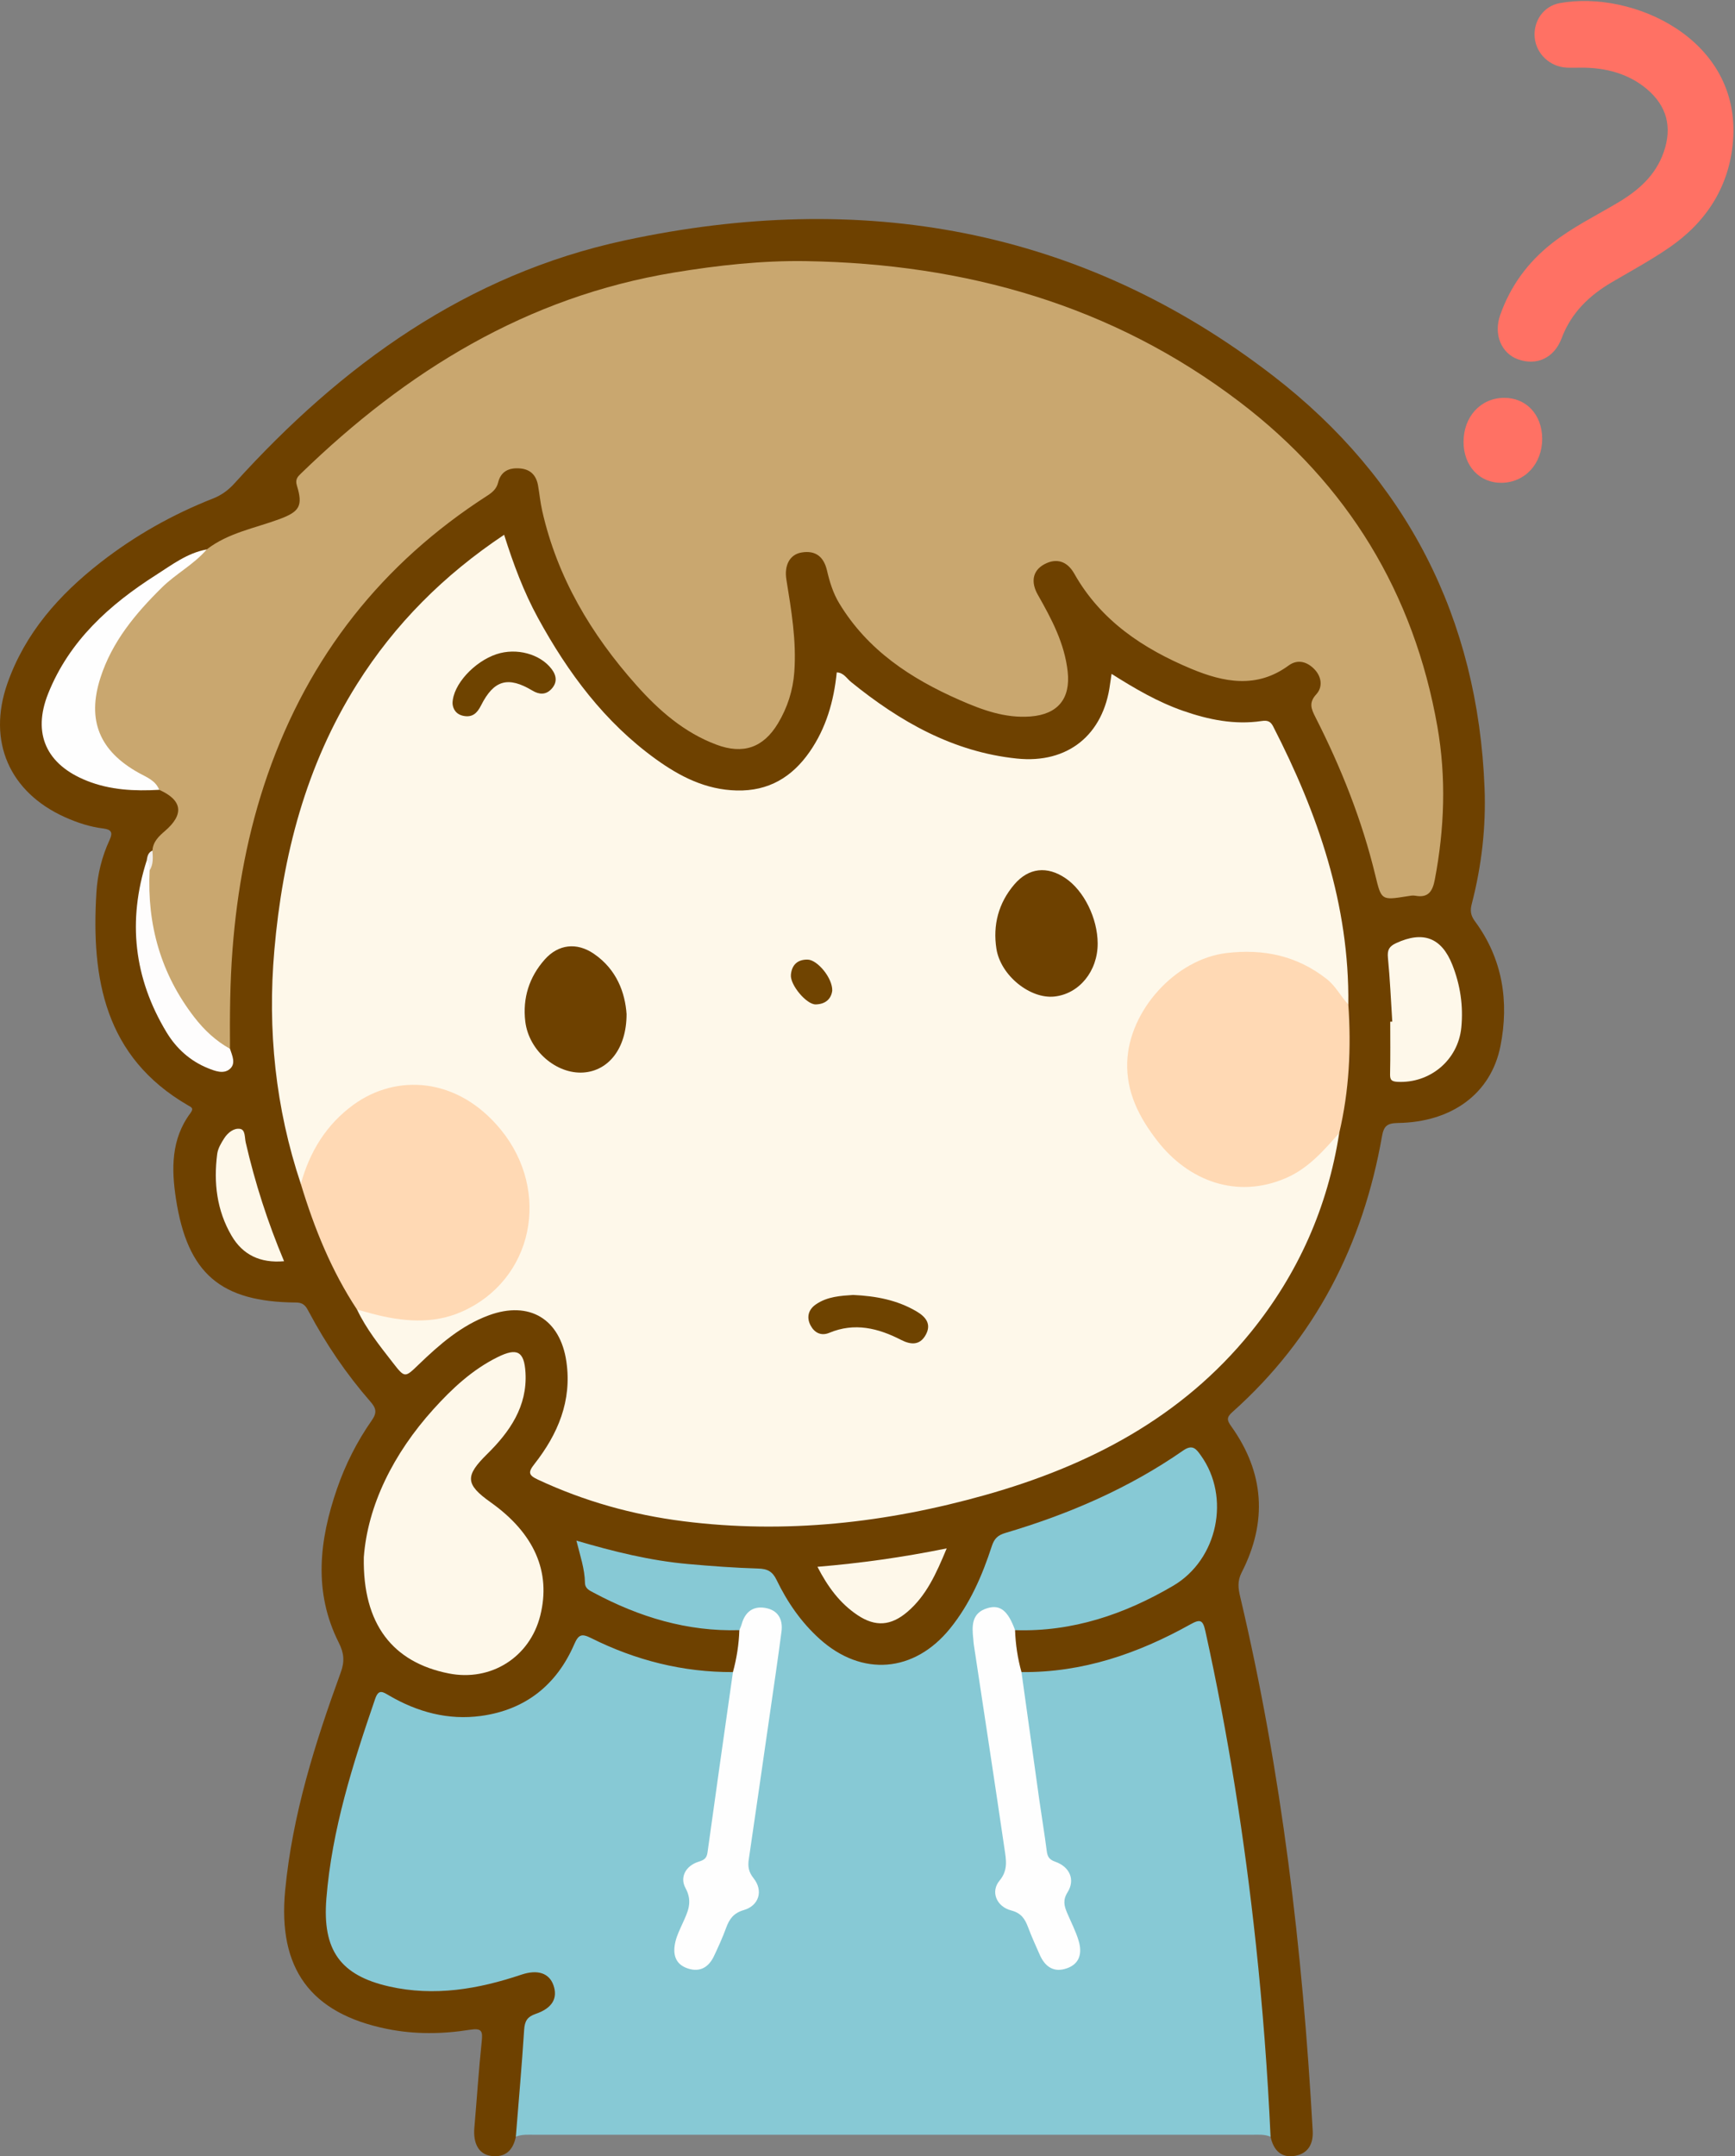
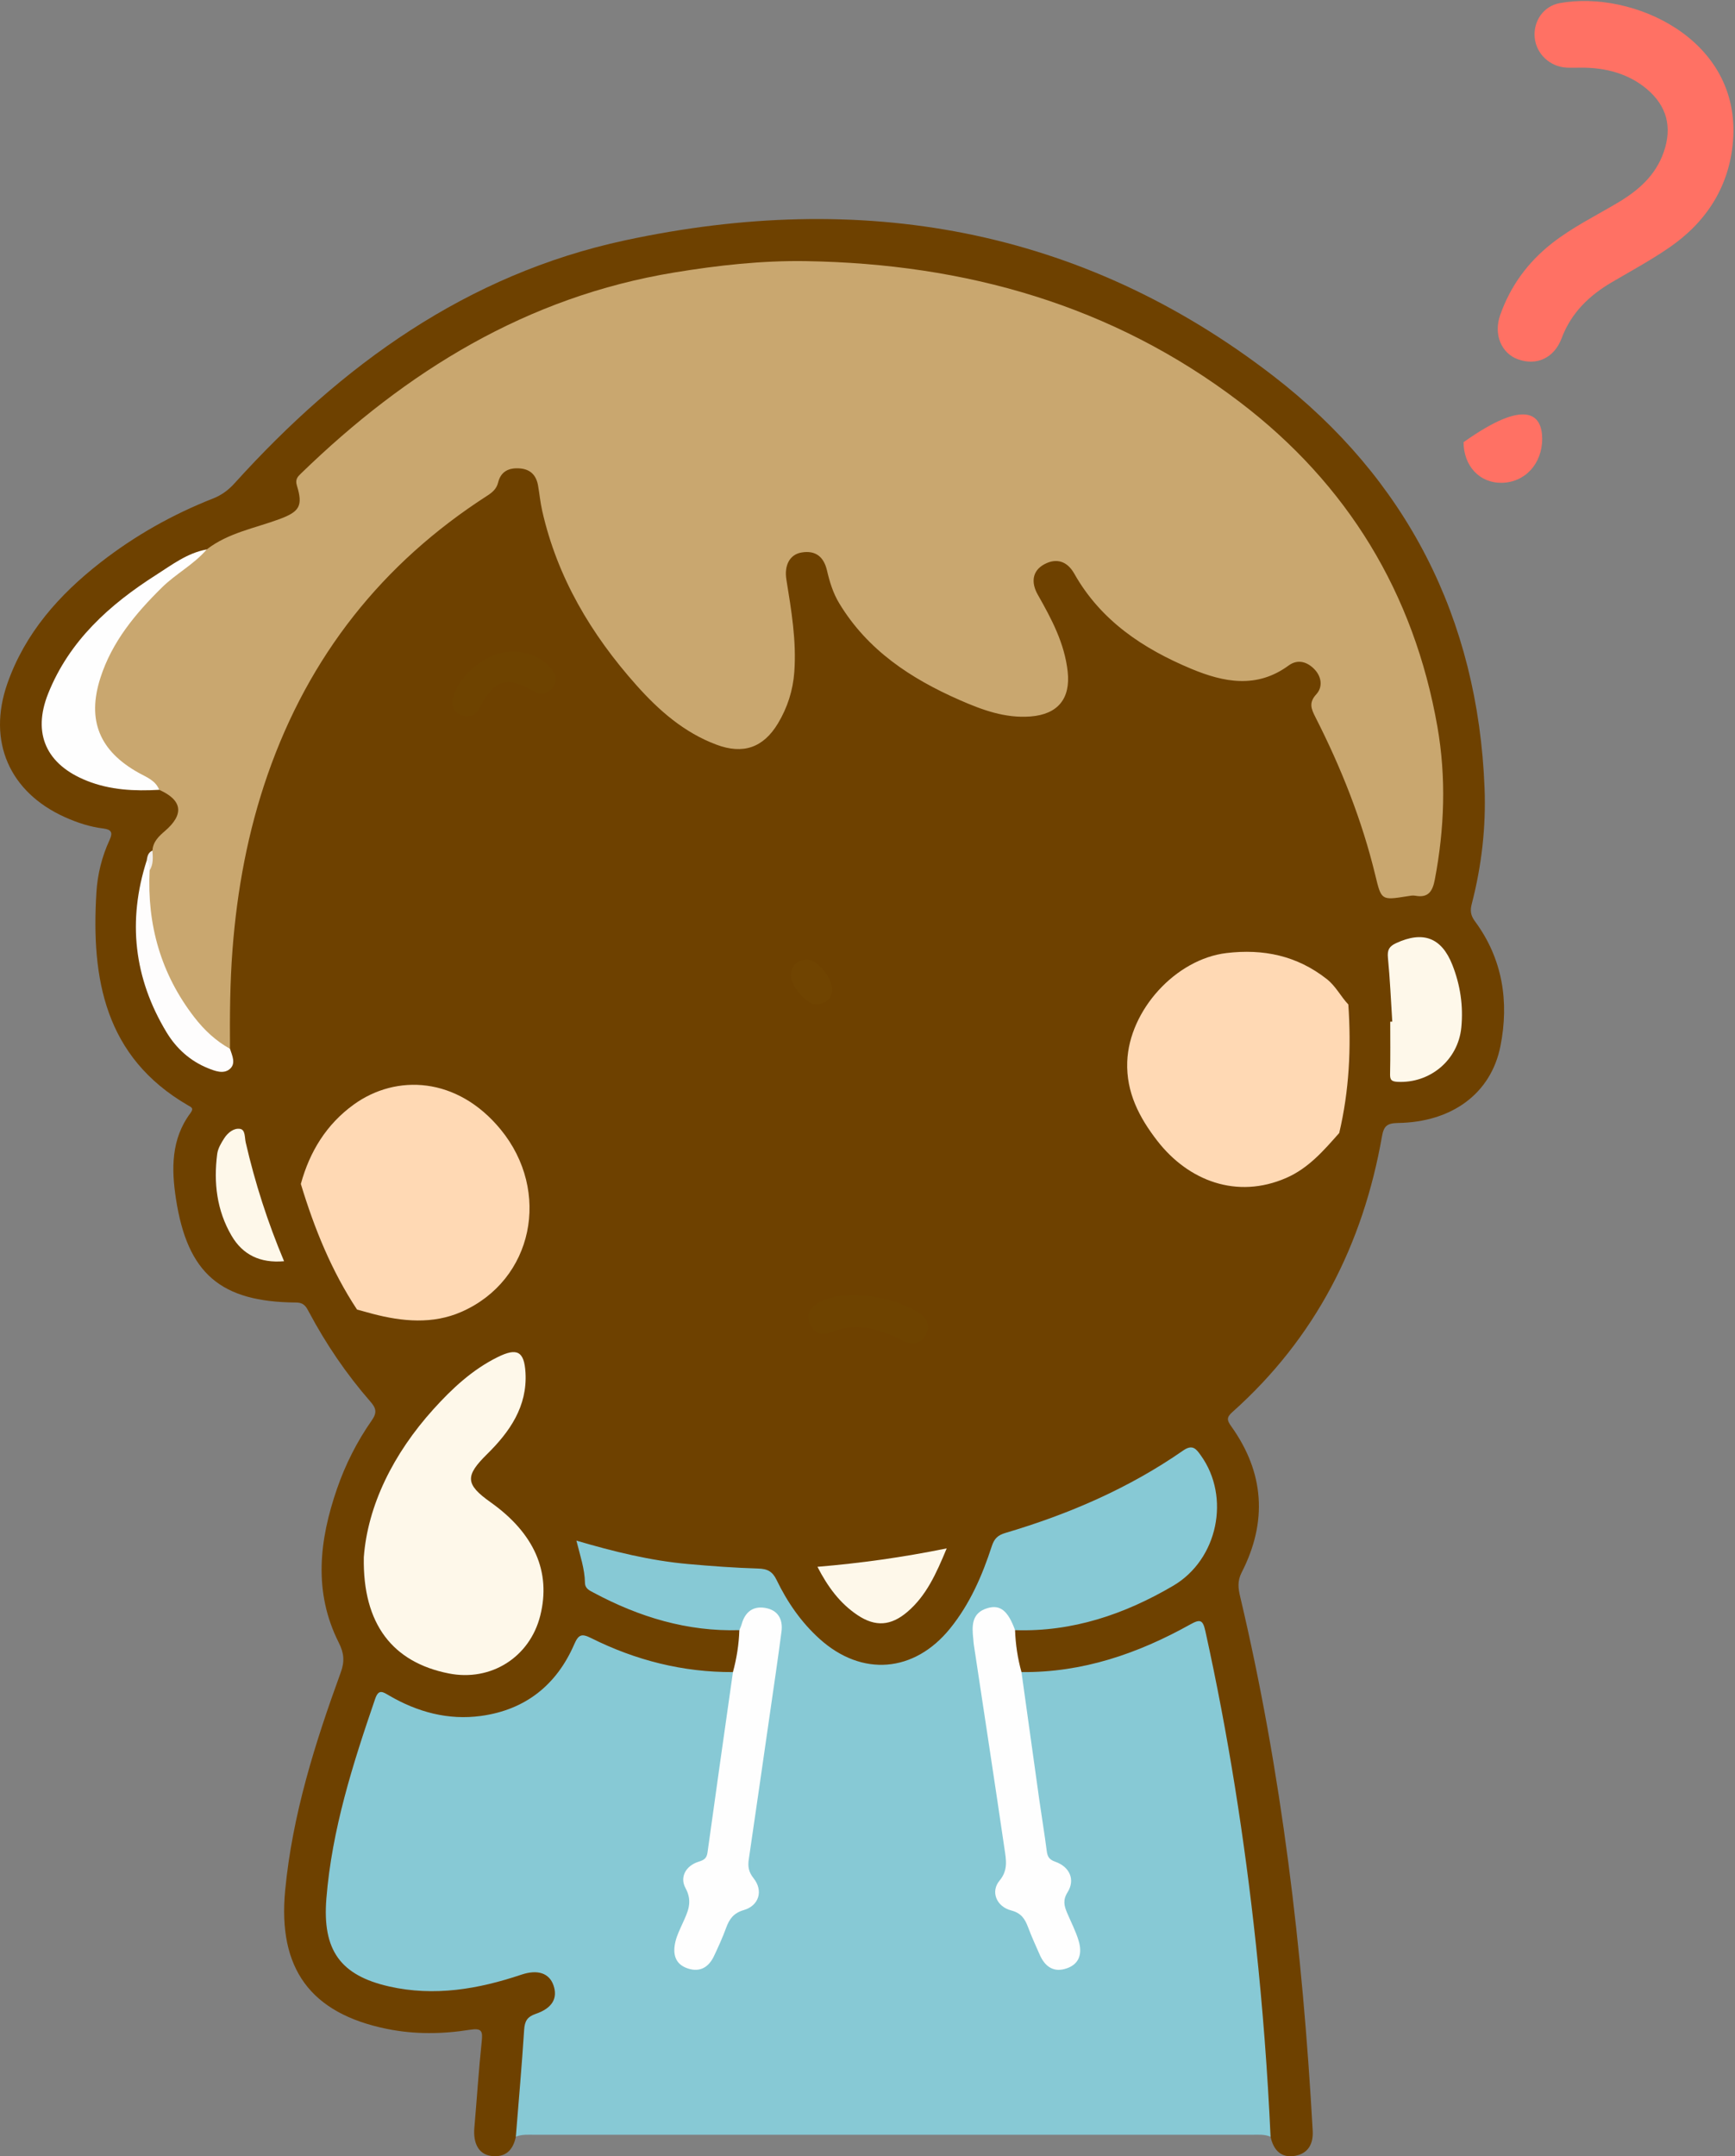
<svg xmlns="http://www.w3.org/2000/svg" version="1.1" x="0" y="0" width="541" height="672" viewBox="0, 0, 541, 672">
  <rect x="0" y="0" width="541" height="672" fill="#808080" stroke="none" />
  <defs>
    <clipPath id="Clip_1">
      <path d="M-0,0.307 L540.513,0.307 L540.513,671.94 L-0,671.94 z" />
    </clipPath>
  </defs>
  <g id="Layer_1">
    <g clip-path="url(#Clip_1)">
      <path d="M160.845,665.906 C160.003,670.111 157.591,672.481 153.16,671.902 C149.305,671.398 147.484,668.035 147.914,663.11 C148.694,654.157 149.263,645.183 150.208,636.248 C150.557,632.951 150.227,631.995 146.47,632.59 C137.901,633.948 129.252,634.061 120.647,632.311 C96.738,627.45 86.602,613.439 88.92,589.133 C91.169,565.556 98.226,543.257 106.258,521.199 C107.496,517.8 107.297,515.232 105.632,511.929 C97.657,496.112 99.549,479.987 105.096,463.944 C107.715,456.369 111.337,449.227 115.922,442.673 C117.654,440.197 117.269,438.843 115.47,436.784 C108.001,428.233 101.659,418.883 96.315,408.857 C95.488,407.306 94.834,405.952 92.333,405.934 C68.808,405.762 58.472,396.947 54.876,373.687 C53.439,364.394 53.311,355.013 59.384,346.897 C60.547,345.343 59.62,345.056 58.631,344.484 C32.649,329.446 28.407,304.998 30.064,278.106 C30.412,272.465 31.778,266.927 34.182,261.751 C35.265,259.42 34.693,258.507 32.184,258.2 C28.035,257.693 24.069,256.388 20.268,254.681 C2.945,246.904 -4.002,231.052 2.274,213.089 C7.785,197.315 18.428,185.348 31.385,175.26 C42.08,166.932 53.796,160.331 66.4,155.37 C69.132,154.294 71.211,152.749 73.168,150.586 C106.498,113.744 145.537,85.52 194.856,74.913 C268.257,59.126 336.884,70.763 397.035,117.168 C438.562,149.205 460.847,192.634 462.908,245.592 C463.382,257.761 461.992,269.864 458.919,281.7 C458.378,283.785 458.538,285.268 459.923,287.14 C468.568,298.823 470.604,312.213 467.861,326.02 C464.904,340.909 452.614,349.743 435.877,349.982 C432.505,350.03 431.482,350.969 430.925,354.136 C424.973,387.986 410.099,417.055 384.246,440.102 C382.428,441.723 382.562,442.619 383.897,444.482 C394.276,458.963 395.245,474.29 387.174,490.051 C385.767,492.799 386.105,495.076 386.711,497.634 C399.674,552.379 406.198,607.999 409.32,664.081 C409.542,668.063 407.953,671.123 403.886,671.856 C399.463,672.653 397.081,670.074 396.182,665.921 C395.011,663.709 394.163,661.465 394.066,658.863 C392.635,620.765 388.02,583.013 381.598,545.462 C379.692,534.314 377.495,523.223 375.147,512.162 C374.085,507.158 373.353,506.689 368.854,509.067 C356.388,515.656 343.351,520.414 329.284,522.087 C325.656,522.519 322.014,523.065 318.453,521.647 C315.227,517.755 314.923,513.276 315.83,508.556 C319.442,505.314 324.098,506.607 328.203,506.121 C341.046,504.601 352.752,500.089 363.822,493.79 C376.631,486.501 381.391,471.777 375.608,458.467 C373.122,452.744 371.382,452.177 366.3,455.489 C351.123,465.379 334.735,472.69 317.441,477.893 C312.939,479.247 310.45,481.61 309.094,485.988 C306.664,493.834 302.891,501.028 297.838,507.567 C285.83,523.106 267.704,524.372 253.714,510.694 C248.894,505.981 244.863,500.754 241.906,494.719 C240.631,492.116 238.948,490.494 235.826,490.406 C218.467,489.919 201.345,487.728 184.601,482.966 C183.966,482.786 183.319,482.634 182.284,483.086 C183.007,489.661 184.045,495.386 191.786,498.442 C202.74,502.765 213.776,506.029 225.534,506.764 C227.49,506.886 229.592,506.556 231.101,508.328 C232.385,512.989 231.572,517.312 229.023,521.36 C222.388,523.92 215.84,521.809 209.4,520.607 C201.38,519.109 193.576,516.598 186.25,512.898 C183.207,511.362 181.386,511.466 179.508,514.884 C168.753,534.457 148.94,541.342 127.94,533.089 C126.699,532.602 125.498,532.028 124.293,531.461 C118.809,528.877 118.556,528.952 116.621,534.737 C110.646,552.598 105.52,570.623 103.469,589.477 C101.351,608.931 108.567,616.075 126.971,618.44 C138.771,619.957 150.58,618.36 161.883,614.234 C164.471,613.289 166.981,612.774 169.621,613.989 C172.27,615.21 173.851,617.263 174.16,620.106 C174.52,623.43 173.023,626.231 170.125,627.516 C165.973,629.356 164.976,632.3 164.67,636.542 C164.11,644.328 163.361,652.108 162.934,659.906 C162.809,662.188 162.022,664.074 160.845,665.906" fill="#6E4100" />
      <path d="M160.845,665.906 C161.732,654.812 162.72,643.723 163.434,632.618 C163.608,629.903 164.381,628.537 167.077,627.615 C172.27,625.837 173.974,622.697 172.578,618.709 C171.246,614.909 167.633,613.711 162.556,615.416 C149.117,619.928 135.434,622.271 121.366,619.092 C106.138,615.65 100.486,607.781 101.765,591.736 C103.485,570.174 110.014,549.75 116.983,529.441 C118.064,526.291 119.39,527.281 121.319,528.406 C130.189,533.584 139.789,536.172 150.008,534.773 C163.787,532.885 173.538,525.164 179.051,512.458 C180.417,509.31 181.422,509.067 184.339,510.522 C198.23,517.452 212.946,521.181 228.543,521.11 C230.314,522.95 229.707,525.137 229.391,527.249 C227.079,542.713 224.794,558.181 222.653,573.67 C222.169,577.176 221.538,580.492 217.654,582.216 C215.248,583.284 214.474,585.869 215.399,588.216 C217.188,592.752 215.764,596.671 213.85,600.646 C213.055,602.297 212.441,604.032 212.215,605.866 C211.882,608.576 212.397,611.012 215.324,611.903 C218.197,612.778 220.138,611.147 221.404,608.761 C222.73,606.266 223.863,603.658 224.856,601.017 C226.023,597.909 227.881,595.695 230.892,594.093 C235.21,591.797 235.767,589.932 233.372,585.609 C231.579,582.373 232.032,579.168 232.495,575.903 C235.435,555.154 238.571,534.433 241.686,513.708 C242.008,511.562 242.29,509.419 241.96,507.254 C241.635,505.116 240.628,503.465 238.392,502.943 C236.376,502.473 234.852,503.371 233.618,504.919 C232.703,506.067 232.146,507.577 230.538,508.044 C214.294,508.516 199.343,503.971 185.163,496.394 C183.82,495.676 182.434,495.129 182.4,493.262 C182.323,488.936 180.898,484.856 179.733,480.138 C191.401,483.573 202.794,486.385 214.514,487.429 C221.799,488.078 229.105,488.628 236.412,488.838 C239.287,488.921 240.869,489.735 242.136,492.362 C245.484,499.3 249.819,505.593 255.595,510.794 C268.755,522.641 285.086,521.306 296.247,507.522 C302.427,499.89 306.264,491.06 309.263,481.854 C310.044,479.456 311.184,478.429 313.522,477.737 C333.25,471.902 351.986,463.835 368.944,452.049 C371.919,449.982 373.038,451.639 374.455,453.611 C383.731,466.521 379.795,486.01 365.811,494.214 C350.654,503.105 334.403,508.626 316.515,508.045 C314.729,507.507 314.217,505.731 313.115,504.531 C311.898,503.206 310.449,502.523 308.653,502.941 C306.641,503.409 305.58,504.842 305.181,506.775 C304.737,508.926 304.97,511.081 305.291,513.232 C308.361,533.81 311.512,554.376 314.442,574.975 C315.036,579.151 315.438,583.125 312.965,587.01 C311.449,589.392 311.949,592.331 314.717,593.371 C319.904,595.321 321.725,599.608 323.557,604.127 C324.366,606.121 325.022,608.226 326.405,609.937 C327.894,611.779 329.775,612.707 332.124,611.761 C334.254,610.903 334.985,609.099 334.934,606.926 C334.869,604.189 333.783,601.74 332.629,599.337 C330.993,595.932 330.139,592.572 331.546,588.769 C332.667,585.739 331.607,583.107 328.6,581.682 C325.982,580.441 325.141,578.219 324.761,575.673 C322.281,559.045 319.978,542.392 317.445,525.771 C317.194,524.126 317.115,522.425 318.51,521.11 C337.512,521.309 354.811,515.365 371.158,506.248 C374.274,504.51 375.076,504.818 375.867,508.403 C382.965,540.57 388.08,573.044 391.594,605.788 C393.741,625.79 395.264,645.833 396.182,665.924 C394.281,665.095 392.269,665.304 390.283,665.303 C315.772,665.3 241.26,665.3 166.749,665.302 C164.762,665.302 162.753,665.116 160.845,665.906" fill="#87C9D5" />
      <path d="M492.523,21.092 C491.191,21.092 489.856,21.15 488.527,21.082 C483.262,20.813 478.989,16.762 478.537,11.659 C478.096,6.672 481.185,1.925 486.353,0.975 C508.836,-3.157 542.937,11.961 540.377,43.961 C539.251,58.035 532.138,69.149 520.543,77.126 C514.799,81.078 508.63,84.419 502.604,87.954 C495.514,92.114 489.926,97.482 486.943,105.411 C484.601,111.637 479.108,114.066 473.308,111.974 C468.183,110.126 465.643,104.269 467.776,98.201 C470.94,89.201 476.373,81.749 483.918,75.831 C490.245,70.869 497.429,67.33 504.298,63.266 C510.745,59.451 516.199,54.804 518.773,47.405 C521.479,39.624 519.782,33.016 513.449,27.697 C508.123,23.224 501.021,20.949 492.523,21.092" fill="#FF7164" />
    </g>
-     <path d="M456.356,137.817 C456.303,129.914 461.659,124.04 468.966,123.988 C475.871,123.939 480.808,129.175 480.876,136.618 C480.947,144.471 475.537,150.385 468.205,150.47 C461.364,150.549 456.407,145.256 456.356,137.817" fill="#FF7164" />
-     <path d="M417.593,353.093 C414.001,376.27 404.764,396.993 390.031,415.171 C368.445,441.804 339.559,456.822 307.245,465.919 C276.402,474.602 245.018,478.153 213.025,474.091 C197.265,472.091 182.154,467.868 167.732,461.127 C164.782,459.748 164.614,458.847 166.634,456.276 C173.953,446.962 178.372,436.594 176.614,424.401 C174.693,411.065 165.049,405.274 152.423,409.921 C143.797,413.096 137.033,419.026 130.542,425.273 C126.231,429.423 126.244,429.507 122.438,424.615 C118.362,419.376 114.206,414.183 111.332,408.131 C112.888,406.79 114.516,407.623 116.051,408.085 C120.232,409.343 124.498,409.593 128.838,409.866 C146.056,410.948 156.346,401.025 162.256,385.976 C166.043,376.331 164.573,367.076 158.865,358.404 C153.434,350.152 147.066,343.149 137.075,340.463 C119.512,335.74 104.346,347.515 97.921,361.506 C96.745,364.066 97.057,367.539 93.806,368.976 C85.882,345.296 83.382,321.026 85.541,296.175 C88.11,266.621 95.358,238.572 111.326,213.204 C123.114,194.478 138.386,179.206 157.194,166.666 C160.084,175.804 163.303,184.457 167.745,192.578 C177.104,209.688 188.549,225.101 204.551,236.627 C212.042,242.022 220.059,246.121 229.711,246.356 C239.696,246.6 246.985,242.17 252.448,234.323 C257.583,226.947 260.008,218.535 260.91,209.555 C263.089,209.629 263.996,211.43 265.336,212.517 C280.564,224.865 297.145,234.339 317.077,236.408 C332.946,238.056 344.093,229.03 346.134,213.188 C346.255,212.254 346.409,211.324 346.604,210.014 C353.919,214.641 361.063,218.807 368.945,221.548 C376.899,224.313 384.992,225.962 393.418,224.708 C395.244,224.436 396.183,224.817 396.985,226.379 C410.965,253.603 420.782,281.948 420.429,313.047 C418.515,313.347 417.845,311.769 417.024,310.629 C407.21,297 383.922,294.742 371.084,301.441 C354.798,309.941 348.411,332.178 357.493,348.022 C363.348,358.236 371.136,365.989 383.339,368.059 C393.453,369.775 401.892,366.421 409.473,359.893 C412.143,357.594 413.569,353.767 417.593,353.093" fill="#FEF8EA" />
+     <path d="M456.356,137.817 C475.871,123.939 480.808,129.175 480.876,136.618 C480.947,144.471 475.537,150.385 468.205,150.47 C461.364,150.549 456.407,145.256 456.356,137.817" fill="#FF7164" />
    <path d="M64.46,171.234 C71.185,166.022 79.506,164.624 87.207,161.758 C93.383,159.46 94.527,157.662 92.579,151.327 C91.977,149.367 92.833,148.556 93.893,147.527 C126.746,115.663 164.234,92.506 210.217,84.93 C223.884,82.679 237.632,81.159 251.392,81.385 C300.891,82.197 346.803,95.003 386.629,125.336 C420.184,150.893 440.888,184.832 448.203,226.473 C450.982,242.291 450.424,258.284 447.395,274.14 C446.707,277.742 445.388,279.924 441.296,279.151 C440.506,279.002 439.632,279.187 438.813,279.318 C430.717,280.608 430.736,280.609 428.845,272.787 C424.679,255.558 418.165,239.211 410.141,223.45 C408.846,220.906 408.046,218.988 410.435,216.384 C412.529,214.102 412.077,210.913 409.917,208.636 C407.681,206.278 404.694,205.293 401.81,207.409 C391.876,214.698 381.548,212.653 371.443,208.432 C356.442,202.167 343.235,193.431 334.97,178.771 C332.764,174.857 329.396,173.852 325.689,175.825 C321.695,177.95 321.544,181.718 323.593,185.327 C327.881,192.881 331.943,200.45 332.919,209.308 C333.846,217.715 329.873,222.627 321.343,223.291 C313.418,223.909 306.229,221.241 299.206,218.159 C284.021,211.494 270.537,202.651 261.69,188.03 C259.756,184.835 258.7,181.364 257.869,177.799 C256.875,173.53 254.336,171.449 249.944,172.184 C246.27,172.799 244.483,176.153 245.211,180.649 C246.751,190.174 248.38,199.683 247.677,209.409 C247.261,215.173 245.54,220.522 242.599,225.422 C238.02,233.053 231.713,235.188 223.403,232.081 C213.29,228.299 205.425,221.39 198.397,213.498 C184.355,197.73 173.78,180.031 169.068,159.206 C168.482,156.619 168.231,153.958 167.776,151.34 C167.227,148.179 165.449,146.25 162.144,145.986 C158.769,145.716 156.197,146.82 155.322,150.372 C154.842,152.322 153.589,153.42 151.974,154.458 C119.162,175.551 96.321,204.533 83.474,241.361 C77.306,259.042 73.93,277.282 72.5,295.941 C71.71,306.245 71.638,316.544 71.716,326.858 C69.563,328.067 68.348,326.204 66.973,325.269 C62.514,322.24 59.134,318.103 56.367,313.584 C48.404,300.584 43.717,286.696 45.789,271.159 C46.888,269.282 46.487,266.972 47.539,265.081 C47.699,262.338 49.526,260.619 51.408,259.006 C57.485,253.796 56.897,249.379 49.64,246.148 C45.427,243.499 40.753,241.537 37.003,238.211 C30.18,232.158 26.926,224.729 28.918,215.484 C31.846,201.889 39.861,191.45 49.731,182.225 C54.22,178.031 58.916,174.047 64.46,171.234" fill="#C9A76F" />
    <path d="M417.593,353.093 C412.76,358.573 407.994,364.094 401.041,367.117 C385.693,373.792 370.56,368.057 360.842,355.512 C355.291,348.346 351.128,340.476 351.489,330.885 C352.093,314.857 366.576,298.911 382.44,297.02 C393.919,295.651 404.408,297.817 413.699,305.119 C416.55,307.359 418.043,310.534 420.429,313.047 C421.367,326.529 420.705,339.897 417.593,353.093" fill="#FFD9B4" />
    <path d="M93.806,368.976 C96.566,358.911 101.773,350.409 110.288,344.247 C123.532,334.665 142.58,335.506 156.137,352.034 C171.899,371.25 166.339,398.959 143.917,408.826 C134.942,412.776 125.444,411.888 116.115,409.438 C114.516,409.018 112.926,408.567 111.332,408.131 C103.338,396.042 97.991,382.769 93.806,368.976" fill="#FFD9B4" />
    <path d="M113.443,485.317 C114.64,469.246 122.567,453.109 135.172,439.16 C140.974,432.739 147.321,426.813 155.23,422.921 C161.217,419.974 163.474,421.103 163.858,427.807 C164.459,438.312 158.949,446.225 151.919,453.146 C144.998,459.958 145.027,462.552 152.965,468.18 C166.597,477.844 171.877,489.876 168.465,503.498 C165.212,516.48 153.092,524.138 139.925,521.532 C122.514,518.085 113.058,506.238 113.443,485.317" fill="#FEF8EA" />
    <path d="M318.51,521.11 C320.364,534.409 322.206,547.709 324.08,561.005 C324.821,566.259 325.706,571.494 326.378,576.756 C326.609,578.572 327.061,579.518 329.067,580.221 C333.575,581.801 335.317,585.834 332.896,589.706 C331.349,592.179 331.82,593.963 332.732,596.122 C333.96,599.03 335.451,601.86 336.342,604.868 C337.434,608.555 336.817,611.988 332.643,613.437 C328.626,614.831 325.901,612.984 324.258,609.317 C322.969,606.439 321.675,603.555 320.562,600.606 C319.586,598.022 318.437,596.213 315.319,595.401 C310.7,594.199 308.805,589.536 311.666,586.11 C314.375,582.867 313.727,579.66 313.244,576.368 C310.117,555.037 306.848,533.727 303.631,512.41 C303.557,511.917 303.547,511.415 303.494,510.919 C303.053,506.787 302.844,502.665 307.941,501.172 C311.929,500.003 314.336,502.049 316.515,508.045 C316.665,512.479 317.322,516.835 318.51,521.11" fill="#FEFEFE" />
    <path d="M230.538,508.044 C230.782,507.426 231.083,506.824 231.26,506.187 C232.306,502.421 234.757,500.445 238.639,501.117 C242.595,501.803 244.178,504.661 243.684,508.464 C242.571,517.03 241.292,525.575 240.059,534.125 C237.88,549.249 235.701,564.373 233.48,579.491 C233.155,581.706 233.422,583.405 234.98,585.365 C238.06,589.237 236.699,593.877 231.932,595.277 C228.696,596.226 227.41,598.088 226.396,600.872 C225.316,603.836 223.996,606.72 222.65,609.578 C221.033,613.012 218.359,614.729 214.559,613.506 C210.341,612.148 209.716,608.789 210.631,605.022 C211.097,603.102 212.009,601.277 212.826,599.457 C214.431,595.885 216.115,592.748 213.74,588.402 C211.913,585.059 213.79,581.474 217.859,580.199 C219.484,579.69 220.355,579.205 220.611,577.346 C223.194,558.592 225.884,539.853 228.543,521.11 C229.705,516.831 230.401,512.48 230.538,508.044" fill="#FEFEFE" />
    <path d="M64.46,171.234 C60.446,175.928 54.876,178.774 50.507,183.077 C42.246,191.213 34.945,199.962 31.321,211.215 C27.058,224.451 30.982,234.052 43.295,240.886 C45.729,242.237 48.5,243.221 49.64,246.148 C41.948,246.592 34.374,246.24 27.079,243.332 C14.493,238.315 10.003,228.699 15.014,216.162 C21.591,199.705 34.121,188.449 48.66,179.184 C53.632,176.016 58.413,172.326 64.46,171.234" fill="#FEFEFE" />
    <path d="M434.133,318.399 C433.707,311.763 433.425,305.113 432.778,298.498 C432.545,296.105 433.121,294.954 435.313,293.938 C443.683,290.054 449.486,292.145 452.862,300.691 C455.339,306.96 456.325,313.496 455.66,320.24 C454.659,330.387 445.877,337.719 435.672,337.153 C433.472,337.031 433.413,336.113 433.452,334.364 C433.573,329.047 433.496,323.726 433.496,318.407 C433.709,318.404 433.921,318.402 434.133,318.399" fill="#FEF8EA" />
    <path d="M295.195,482.561 C291.875,490.564 288.807,497.334 282.925,502.351 C277.816,506.709 272.978,507.077 267.411,503.368 C261.905,499.699 258.112,494.546 254.891,488.299 C268.363,487.169 281.278,485.38 295.195,482.561" fill="#FEF8EA" />
    <path d="M46.649,271.274 C45.824,288.188 50.162,303.536 60.583,317.017 C63.66,320.999 67.279,324.399 71.715,326.858 C72.409,329.006 73.653,331.499 71.612,333.196 C69.673,334.807 67.044,333.785 64.919,332.935 C59.339,330.704 54.989,326.778 51.93,321.717 C41.739,304.854 39.721,286.955 45.745,268.173 C47.986,268.642 46.835,270.099 46.649,271.274" fill="#FEFDFD" />
    <path d="M88.575,393.064 C81.132,393.711 75.706,391.089 72.206,385.118 C67.587,377.236 66.57,368.558 67.729,359.63 C67.951,357.914 68.968,356.209 69.94,354.707 C71.054,352.984 72.953,351.487 74.87,351.817 C76.537,352.103 76.263,354.504 76.619,356.05 C79.514,368.627 83.448,380.88 88.575,393.064" fill="#FEF8EA" />
    <path d="M46.649,271.274 C46.407,270.223 46.778,268.994 45.745,268.173 C45.933,266.904 46.169,265.664 47.539,265.081 C47.67,267.207 47.874,269.343 46.649,271.274" fill="#F2EFEC" />
-     <path d="M342.271,293.997 C342.309,302.645 336.524,309.747 328.767,310.574 C321.212,311.38 312.003,304.024 310.699,295.688 C309.541,288.29 311.344,281.434 316.254,275.67 C320.734,270.408 326.516,269.812 332.259,273.71 C338.009,277.613 342.237,286.18 342.271,293.997" fill="#6E4100" />
-     <path d="M195.373,316.045 C195.375,326.774 189.74,333.688 181.969,334.248 C173.577,334.852 164.9,327.497 163.795,318.374 C162.915,311.119 164.99,304.489 169.883,299.004 C174.116,294.258 179.843,293.62 185.146,297.229 C192.357,302.135 194.922,309.473 195.373,316.045" fill="#6E4100" />
    <path d="M266.019,403.577 C273.152,403.904 279.767,405.159 285.776,408.692 C288.636,410.374 290.531,412.619 288.657,416.012 C286.82,419.339 283.998,419.135 280.969,417.58 C273.807,413.902 266.459,412.088 258.582,415.377 C255.991,416.459 253.928,415.305 252.75,413.075 C251.437,410.586 252.021,408.157 254.405,406.515 C257.973,404.057 262.154,403.836 266.019,403.577" fill="#6E4300" />
    <path d="M141.106,219.201 C141.2,213.318 147.954,206.161 154.8,203.884 C161.049,201.806 168.416,203.804 171.989,208.491 C173.628,210.641 173.773,212.807 171.906,214.771 C170.189,216.579 168.154,216.508 166.028,215.234 C158.431,210.679 153.993,211.896 149.985,219.872 C148.769,222.292 147.282,223.625 144.591,223.121 C142.038,222.642 141.195,220.758 141.106,219.201" fill="#6E4300" />
    <path d="M259.505,308.75 C259.182,311.308 257.386,312.975 254.338,313.026 C251.475,313.074 246.34,306.955 246.614,303.812 C246.881,300.755 248.639,299.011 251.823,299.061 C254.877,299.11 259.636,304.816 259.505,308.75" fill="#704401" />
  </g>
</svg>